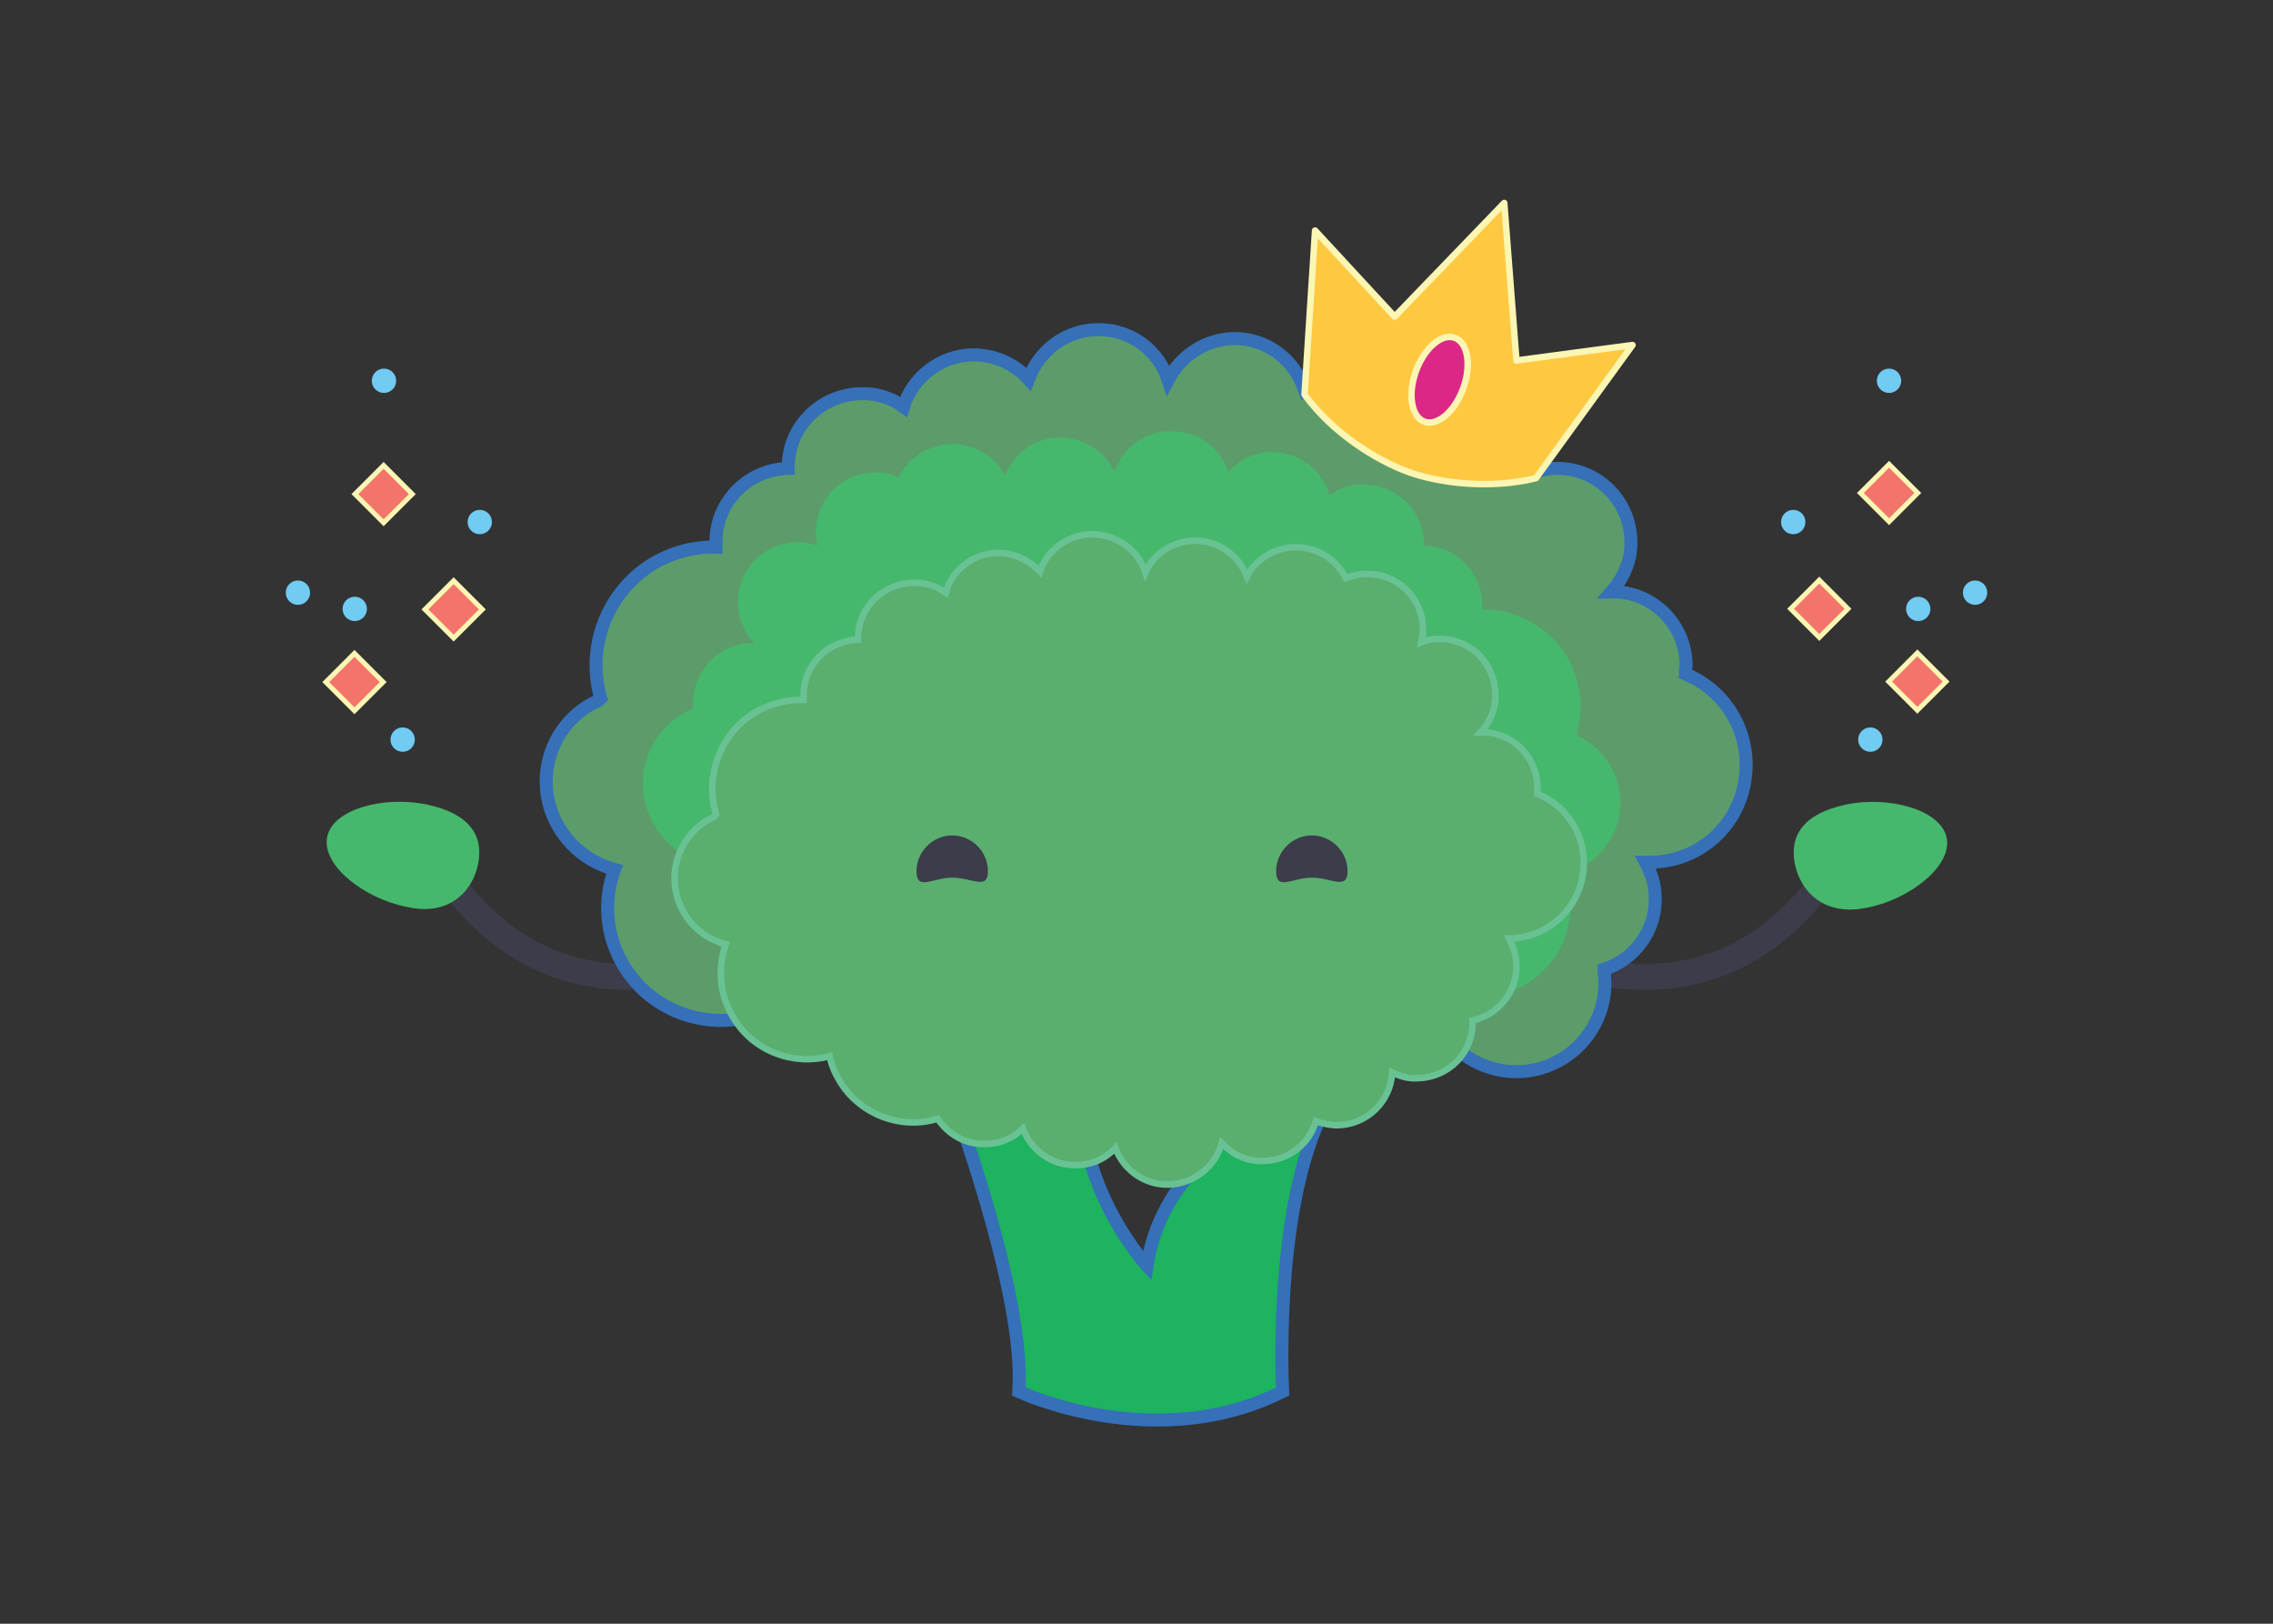
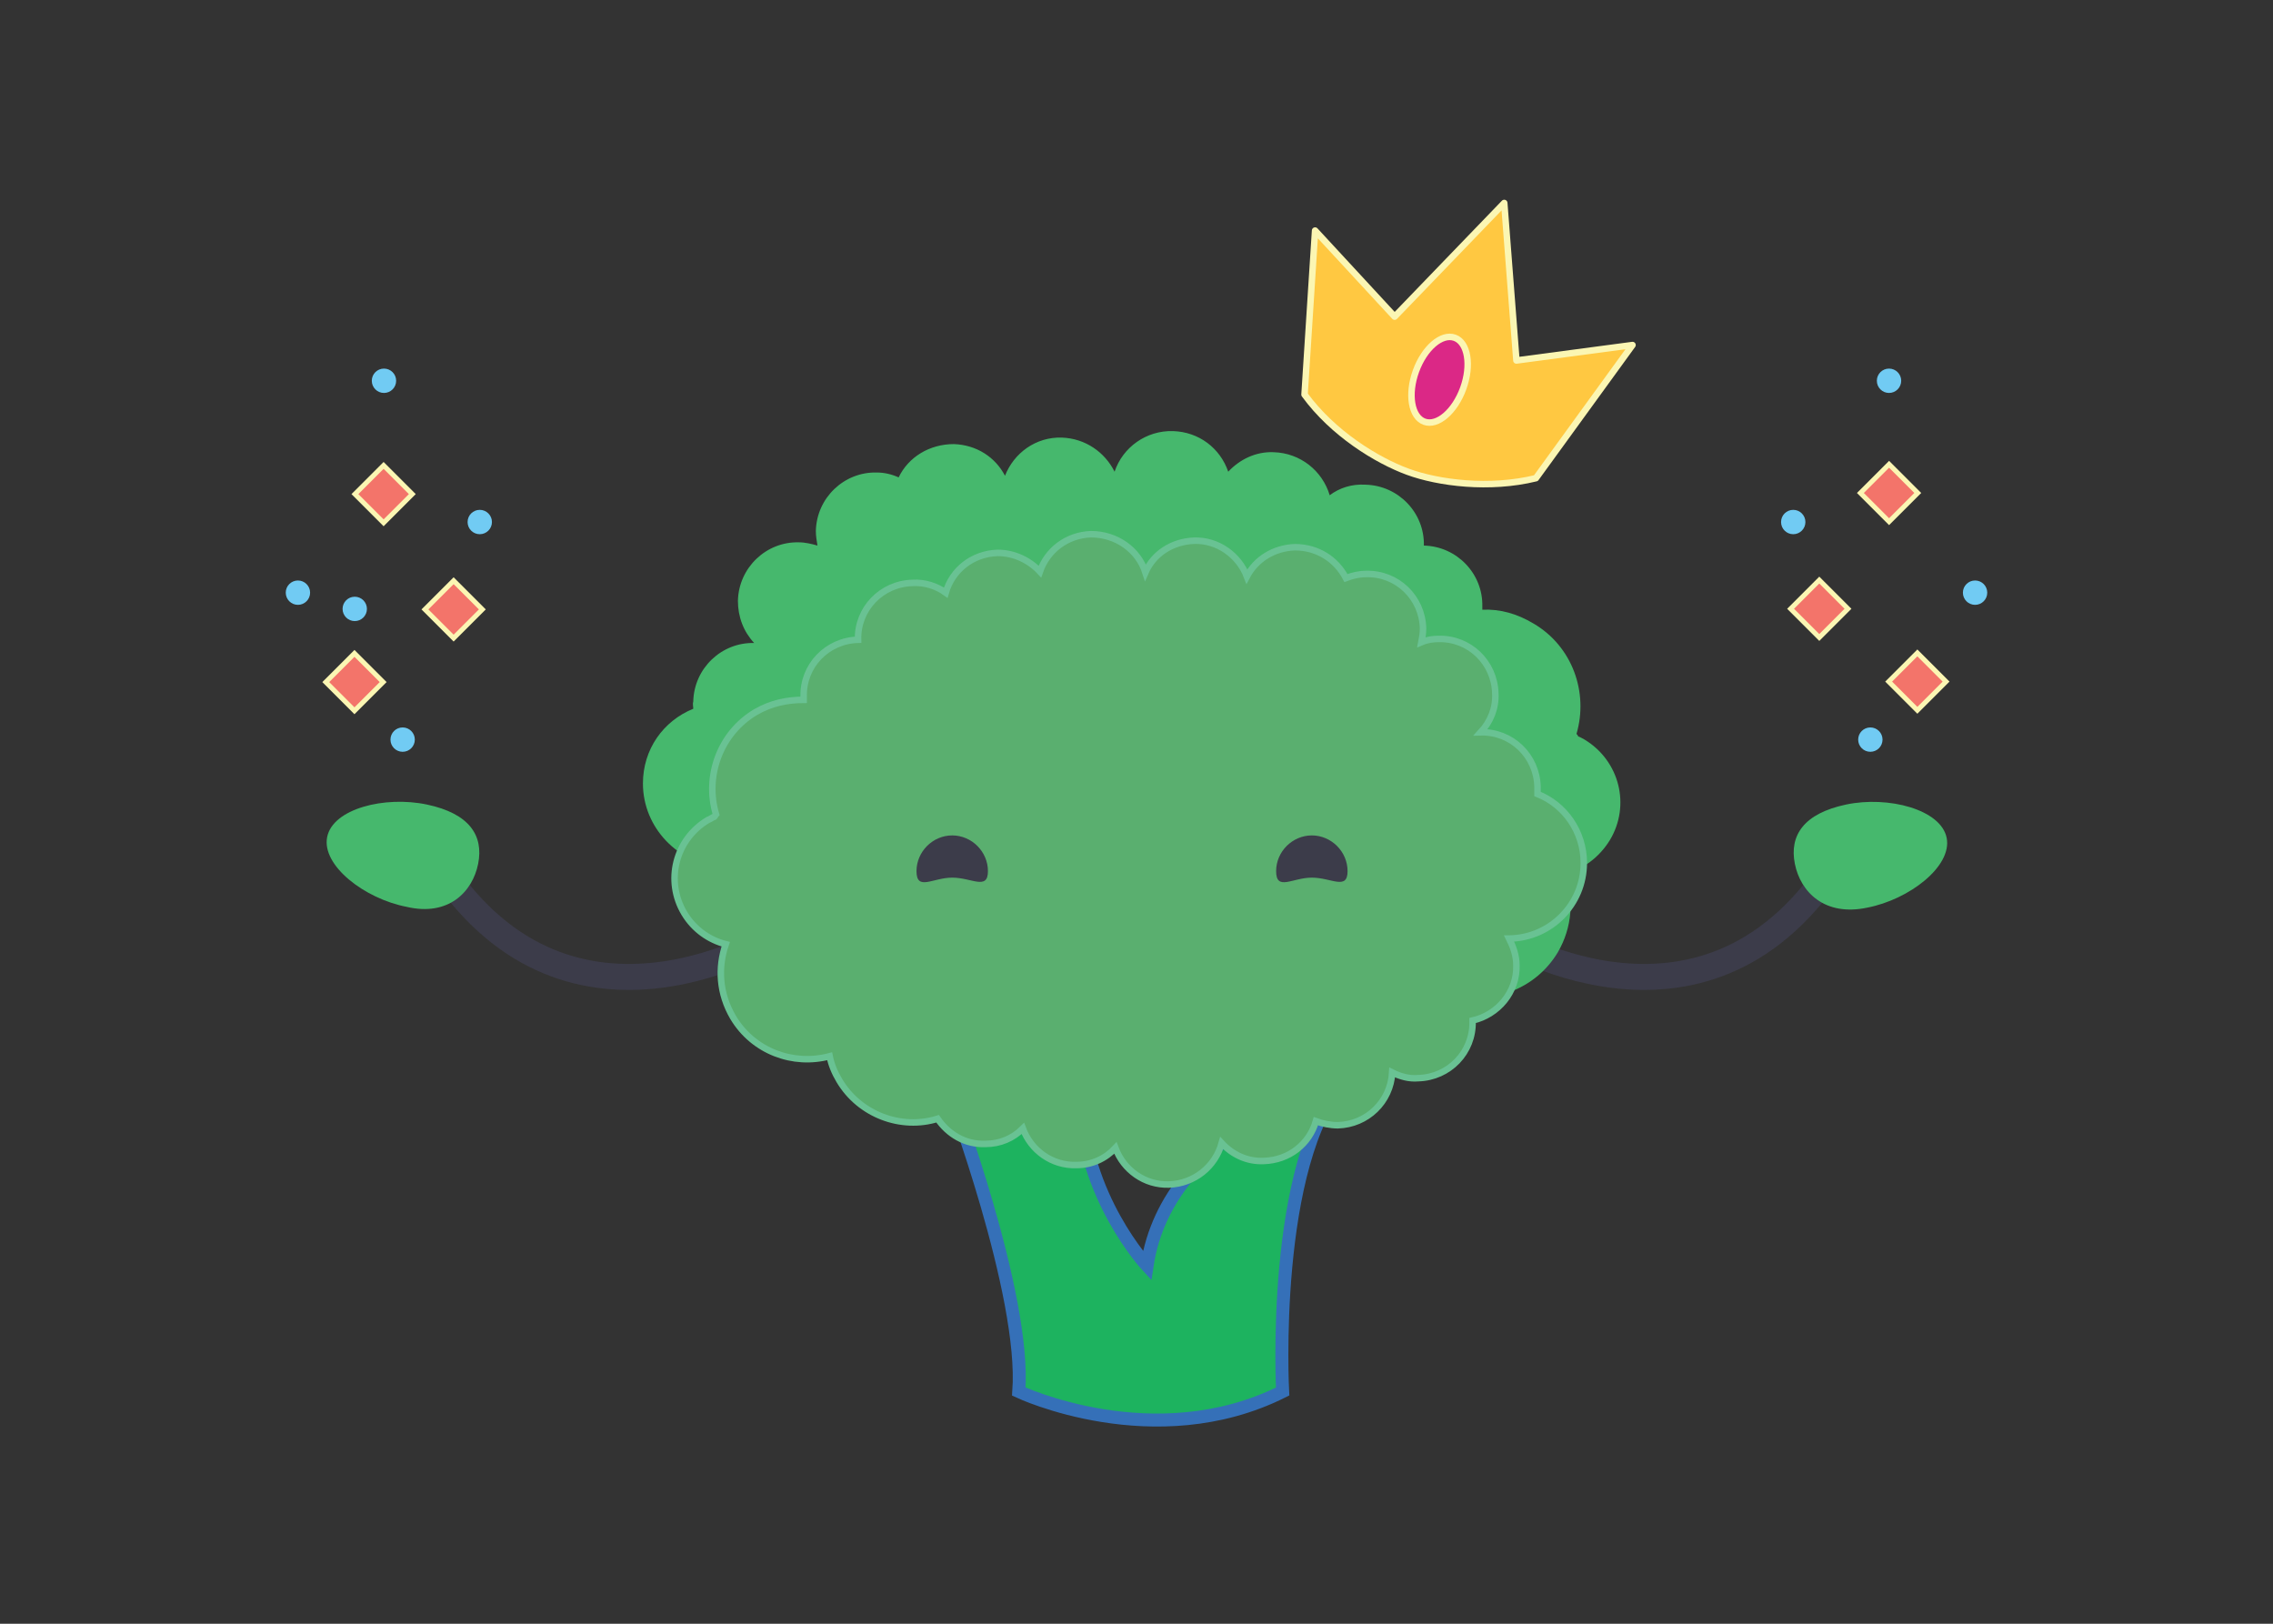
<svg xmlns="http://www.w3.org/2000/svg" version="1.1" id="Layer_1" x="0px" y="0px" width="350px" height="250px" viewBox="0 282.5 350 250" enable-background="new 0 282.5 350 250" xml:space="preserve">
  <rect x="0" y="282.5" width="350" height="250" fill="#333333" stroke="none" />
  <g>
    <path id="XMLID_28_" fill="none" stroke="#3C3C4A" stroke-width="4" stroke-miterlimit="10" d="M229,425.625   c0,0,30.375,20.25,51.125-6.75" />
    <path id="XMLID_27_" fill="#46B86D" d="M276.375,415.5c-0.875-4.375,1.375-7.75,7.875-9.125s14.625,0.75,15.5,5.125   S294,421,287.5,422.25C281,423.625,277.25,419.875,276.375,415.5z" />
    <rect id="XMLID_26_" x="292.182" y="384.353" transform="matrix(0.707 -0.707 0.707 0.707 -187.491 322.277)" fill="#F3746A" stroke="#FBF6B3" stroke-width="0.75" stroke-miterlimit="10" width="6.25" height="6.25" />
    <circle id="XMLID_25_" fill="#71CBF3" cx="288" cy="396.375" r="1.875" />
    <circle id="XMLID_24_" fill="#71CBF3" cx="304.125" cy="373.75" r="1.875" />
    <circle id="XMLID_23_" fill="#71CBF3" cx="290.875" cy="341.125" r="1.875" />
-     <circle id="XMLID_22_" fill="#71CBF3" cx="295.375" cy="376.25" r="1.875" />
    <circle id="XMLID_21_" fill="#71CBF3" cx="276.125" cy="362.875" r="1.875" />
    <rect id="XMLID_20_" x="277.078" y="373.142" transform="matrix(0.707 -0.707 0.707 0.707 -183.987 308.314)" fill="#F3746A" stroke="#FBF6B3" stroke-width="0.75" stroke-miterlimit="10" width="6.25" height="6.25" />
    <rect id="XMLID_19_" x="287.825" y="355.31" transform="matrix(0.707 -0.707 0.707 0.707 -168.232 310.69)" fill="#F3746A" stroke="#FBF6B3" stroke-width="0.75" stroke-miterlimit="10" width="6.25" height="6.25" />
    <path id="XMLID_18_" fill="none" stroke="#3C3C4A" stroke-width="4" stroke-miterlimit="10" d="M121,425.625   c0,0-30.375,20.25-51.125-6.75" />
-     <path id="XMLID_17_" fill="#5C9C6A" stroke="#3570B8" stroke-width="2" stroke-miterlimit="10" d="M268.875,400.25   c0-6.375-3.875-11.75-9.375-14c0-0.5,0.125-1,0.125-1.5c-0.125-6.25-5.25-11.25-11.5-11.125l0,0c1.875-2.125,3.125-4.875,3-7.875   c-0.125-6.25-5.25-11.25-11.5-11.125c-1.25,0-2.375,0.25-3.5,0.625c0.25-0.875,0.25-1.75,0.25-2.75   c-0.125-6.25-5.25-11.25-11.5-11.125c-1.5,0-2.75,0.375-4.125,0.875c-1.875-3.75-5.875-6.25-10.375-6.25   c-4.25,0.125-7.875,2.5-9.75,5.875c-1.625-4.25-5.875-7.375-10.75-7.25c-4.375,0.125-8.125,2.75-10,6.375   c-1.5-4.625-5.875-7.875-11-7.75c-4.875,0.125-8.875,3.25-10.5,7.625c-2.125-2.375-5.25-3.75-8.625-3.75   c-5,0.125-9.25,3.5-10.625,8c-1.875-1.375-4.25-2.125-6.625-2c-6.25,0.125-11.25,5.25-11.125,11.5   c-6.25,0.125-11.25,5.25-11.125,11.5c0,0.25,0,0.375,0,0.625c-3.25-0.125-6.625,0.75-9.625,2.5c-7.25,4.375-10.375,13-8.125,20.75   c-0.125,0.125-0.25,0.25-0.375,0.375c-0.375,0.25-0.875,0.375-1.25,0.625c-6.625,3.875-8.75,12.375-4.75,19   c2,3.25,5,5.375,8.5,6.375c-1.75,4.75-1.375,10.125,1.375,14.75C100.125,438,108.25,441,115.5,439h105.375   c2,5,6.875,8.5,12.625,8.5c7.5,0,13.625-6.125,13.625-13.625c0-0.75-0.125-1.5-0.125-2.125c4.625-1.5,8-5.875,7.875-11   c0-2-0.625-3.875-1.5-5.5c0,0,0,0,0.125,0C262.125,415.5,268.875,408.75,268.875,400.25z" />
    <path id="XMLID_16_" fill="#46B86D" d="M99,403.125c0-5.25,3.125-9.625,7.75-11.5c0-0.375-0.125-0.75,0-1.125   c0.125-5.125,4.375-9.125,9.375-9l0,0c-1.625-1.75-2.5-4-2.5-6.5c0.125-5.125,4.375-9.125,9.375-9c1,0,2,0.25,2.875,0.5   c-0.125-0.75-0.25-1.5-0.25-2.25c0.125-5.125,4.375-9.125,9.375-9c1.125,0,2.25,0.25,3.375,0.75c1.5-3.125,4.75-5.125,8.5-5.125   c3.5,0.125,6.375,2,7.875,4.875c1.375-3.5,4.75-6,8.75-5.875c3.625,0.125,6.625,2.25,8.125,5.25c1.25-3.75,4.875-6.375,9-6.25   c4,0.125,7.25,2.625,8.5,6.25c1.75-1.875,4.25-3.125,7-3c4.125,0.125,7.5,2.875,8.625,6.625c1.5-1.125,3.375-1.75,5.5-1.625   c5.125,0.125,9.125,4.375,9,9.375c5.125,0.125,9.125,4.375,9,9.375c0,0.125,0,0.375,0,0.5c2.75-0.125,5.375,0.625,7.875,2.125   c6,3.5,8.5,10.625,6.625,17c0.125,0.125,0.25,0.25,0.25,0.375c0.375,0.125,0.75,0.375,1,0.5c5.375,3.25,7.125,10.125,3.875,15.5   c-1.625,2.625-4.125,4.5-6.875,5.125c1.375,3.875,1.125,8.25-1.125,12.125c-3.375,5.625-10,8.125-16,6.375h-86.25   c-1.625,4-5.625,6.875-10.375,6.875c-6.125,0-11.125-5-11.125-11.125c0-0.625,0-1.125,0.125-1.75c-3.75-1.25-6.5-4.75-6.375-9   c0-1.625,0.5-3.125,1.25-4.5c0,0,0,0-0.125,0C104.5,415.5,99,410,99,403.125z" />
    <path id="XMLID_15_" fill="#1DB35F" stroke="#3570B8" stroke-width="2" stroke-miterlimit="10" d="M146.25,450.625   c0,0,11.75,31.125,10.625,46.125c0,0,20.875,9.875,40.625,0c0,0-1.875-35.125,9.5-48c0,0-27.125,7-30.375,28.625   c0,0-9.875-10.625-10.25-25.625S146.25,450.625,146.25,450.625z" />
    <path id="XMLID_14_" fill="#5AAF6F" stroke="#69C293" stroke-miterlimit="10" d="M243.875,415.375c0-4.875-3-9-7.125-10.625   c0-0.375,0-0.75,0-1.125c-0.125-4.75-4-8.5-8.75-8.375l0,0c1.5-1.625,2.375-3.75,2.25-6c-0.125-4.75-4-8.5-8.75-8.375   c-0.875,0-1.75,0.125-2.625,0.5c0.125-0.625,0.25-1.375,0.25-2.125c-0.125-4.75-4-8.5-8.75-8.375c-1.125,0-2.125,0.25-3.125,0.625   c-1.5-2.875-4.375-4.75-7.875-4.75c-3.25,0.125-6,1.875-7.375,4.5c-1.25-3.25-4.5-5.625-8.125-5.5c-3.375,0.125-6.25,2-7.5,4.875   c-1.125-3.5-4.5-5.875-8.375-5.875c-3.75,0.125-6.75,2.5-7.875,5.75c-1.625-1.75-4-2.875-6.5-2.875c-3.875,0.125-7,2.625-8,6.125   c-1.375-1-3.25-1.625-5.125-1.5c-4.75,0.125-8.5,4-8.375,8.75c-4.75,0.125-8.5,4-8.375,8.75c0,0.125,0,0.25,0,0.5   c-2.5,0-5,0.5-7.375,1.875c-5.5,3.25-7.875,9.875-6.125,15.75c-0.125,0.125-0.125,0.25-0.25,0.375c-0.375,0.125-0.625,0.375-1,0.5   c-5,3-6.625,9.375-3.625,14.375c1.5,2.5,3.875,4.125,6.375,4.75c-1.25,3.625-1,7.625,1.125,11.25c3.125,5.25,9.25,7.5,14.875,6   c0.25,1.25,0.75,2.5,1.5,3.75c3.125,5.25,9.5,7.625,15.125,5.875c1.625,2.375,4.25,4,7.375,3.875c2.25,0,4.25-0.875,5.75-2.375   c1.25,3.375,4.5,5.75,8.25,5.625c2.375,0,4.5-1,6-2.625c1.25,3.375,4.5,5.75,8.25,5.625c3.875-0.125,7.125-2.75,8.125-6.375   c1.625,1.75,3.875,2.875,6.5,2.75c3.875-0.125,7-2.625,8-6.125c1,0.375,2.25,0.625,3.375,0.625c4.5-0.125,8.125-3.625,8.375-8.125   c1.25,0.625,2.625,1,4,0.875c4.75-0.125,8.5-4,8.375-8.75v-0.125c3.875-0.875,6.875-4.375,6.75-8.5c0-1.5-0.5-2.875-1.125-4.125   c0,0,0,0,0.125,0C238.75,426.875,243.875,421.75,243.875,415.375z" />
    <path id="XMLID_13_" fill="#3C3C4A" d="M207.5,416.625c0,3-2.5,1-5.5,1s-5.5,2.125-5.5-1c0-3,2.5-5.5,5.5-5.5   S207.5,413.625,207.5,416.625z" />
    <path id="XMLID_12_" fill="#3C3C4A" d="M152.125,416.625c0,3-2.5,1-5.5,1s-5.5,2.125-5.5-1c0-3,2.5-5.5,5.5-5.5   S152.125,413.625,152.125,416.625z" />
    <path id="XMLID_11_" fill="#FFC841" stroke="#FBF6B3" stroke-linecap="round" stroke-linejoin="round" stroke-miterlimit="10" d="   M233.5,338l-1.875-24.25l-16.875,17.5L202.5,318l-1.625,25.25c4.375,6,11.125,10.125,15.875,11.875s12.625,2.75,19.75,1   l14.875-20.5L233.5,338z" />
    <ellipse id="XMLID_10_" transform="matrix(0.34 -0.94 0.94 0.34 -174.314 433.558)" fill="#DB2886" stroke="#FBF6B3" stroke-linecap="round" stroke-linejoin="round" stroke-miterlimit="10" cx="221.848" cy="341.016" rx="6.875" ry="3.876" />
    <path id="XMLID_9_" fill="#46B86D" d="M73.625,415.5c0.875-4.375-1.375-7.75-7.875-9.125s-14.5,0.625-15.375,5   s5.75,9.5,12.25,10.75C69,423.625,72.75,419.875,73.625,415.5z" />
    <rect id="XMLID_8_" x="51.492" y="384.345" transform="matrix(-0.707 -0.707 0.707 -0.707 -180.746 700.072)" fill="#F3746A" stroke="#FBF6B3" stroke-width="0.75" stroke-miterlimit="10" width="6.249" height="6.25" />
    <circle id="XMLID_7_" fill="#71CBF3" cx="62" cy="396.375" r="1.875" />
    <circle id="XMLID_6_" fill="#71CBF3" cx="45.875" cy="373.75" r="1.875" />
    <circle id="XMLID_5_" fill="#71CBF3" cx="59.125" cy="341.125" r="1.875" />
    <circle id="XMLID_4_" fill="#71CBF3" cx="54.625" cy="376.25" r="1.875" />
    <circle id="XMLID_3_" fill="#71CBF3" cx="73.875" cy="362.875" r="1.875" />
    <rect id="XMLID_2_" x="66.757" y="373.156" transform="matrix(-0.707 -0.707 0.707 -0.707 -146.774 691.766)" fill="#F3746A" stroke="#FBF6B3" stroke-width="0.75" stroke-miterlimit="10" width="6.25" height="6.25" />
    <rect id="XMLID_1_" x="55.976" y="355.405" transform="matrix(-0.707 -0.707 0.707 -0.707 -152.627 653.84)" fill="#F3746A" stroke="#FBF6B3" stroke-width="0.75" stroke-miterlimit="10" width="6.25" height="6.25" />
  </g>
</svg>